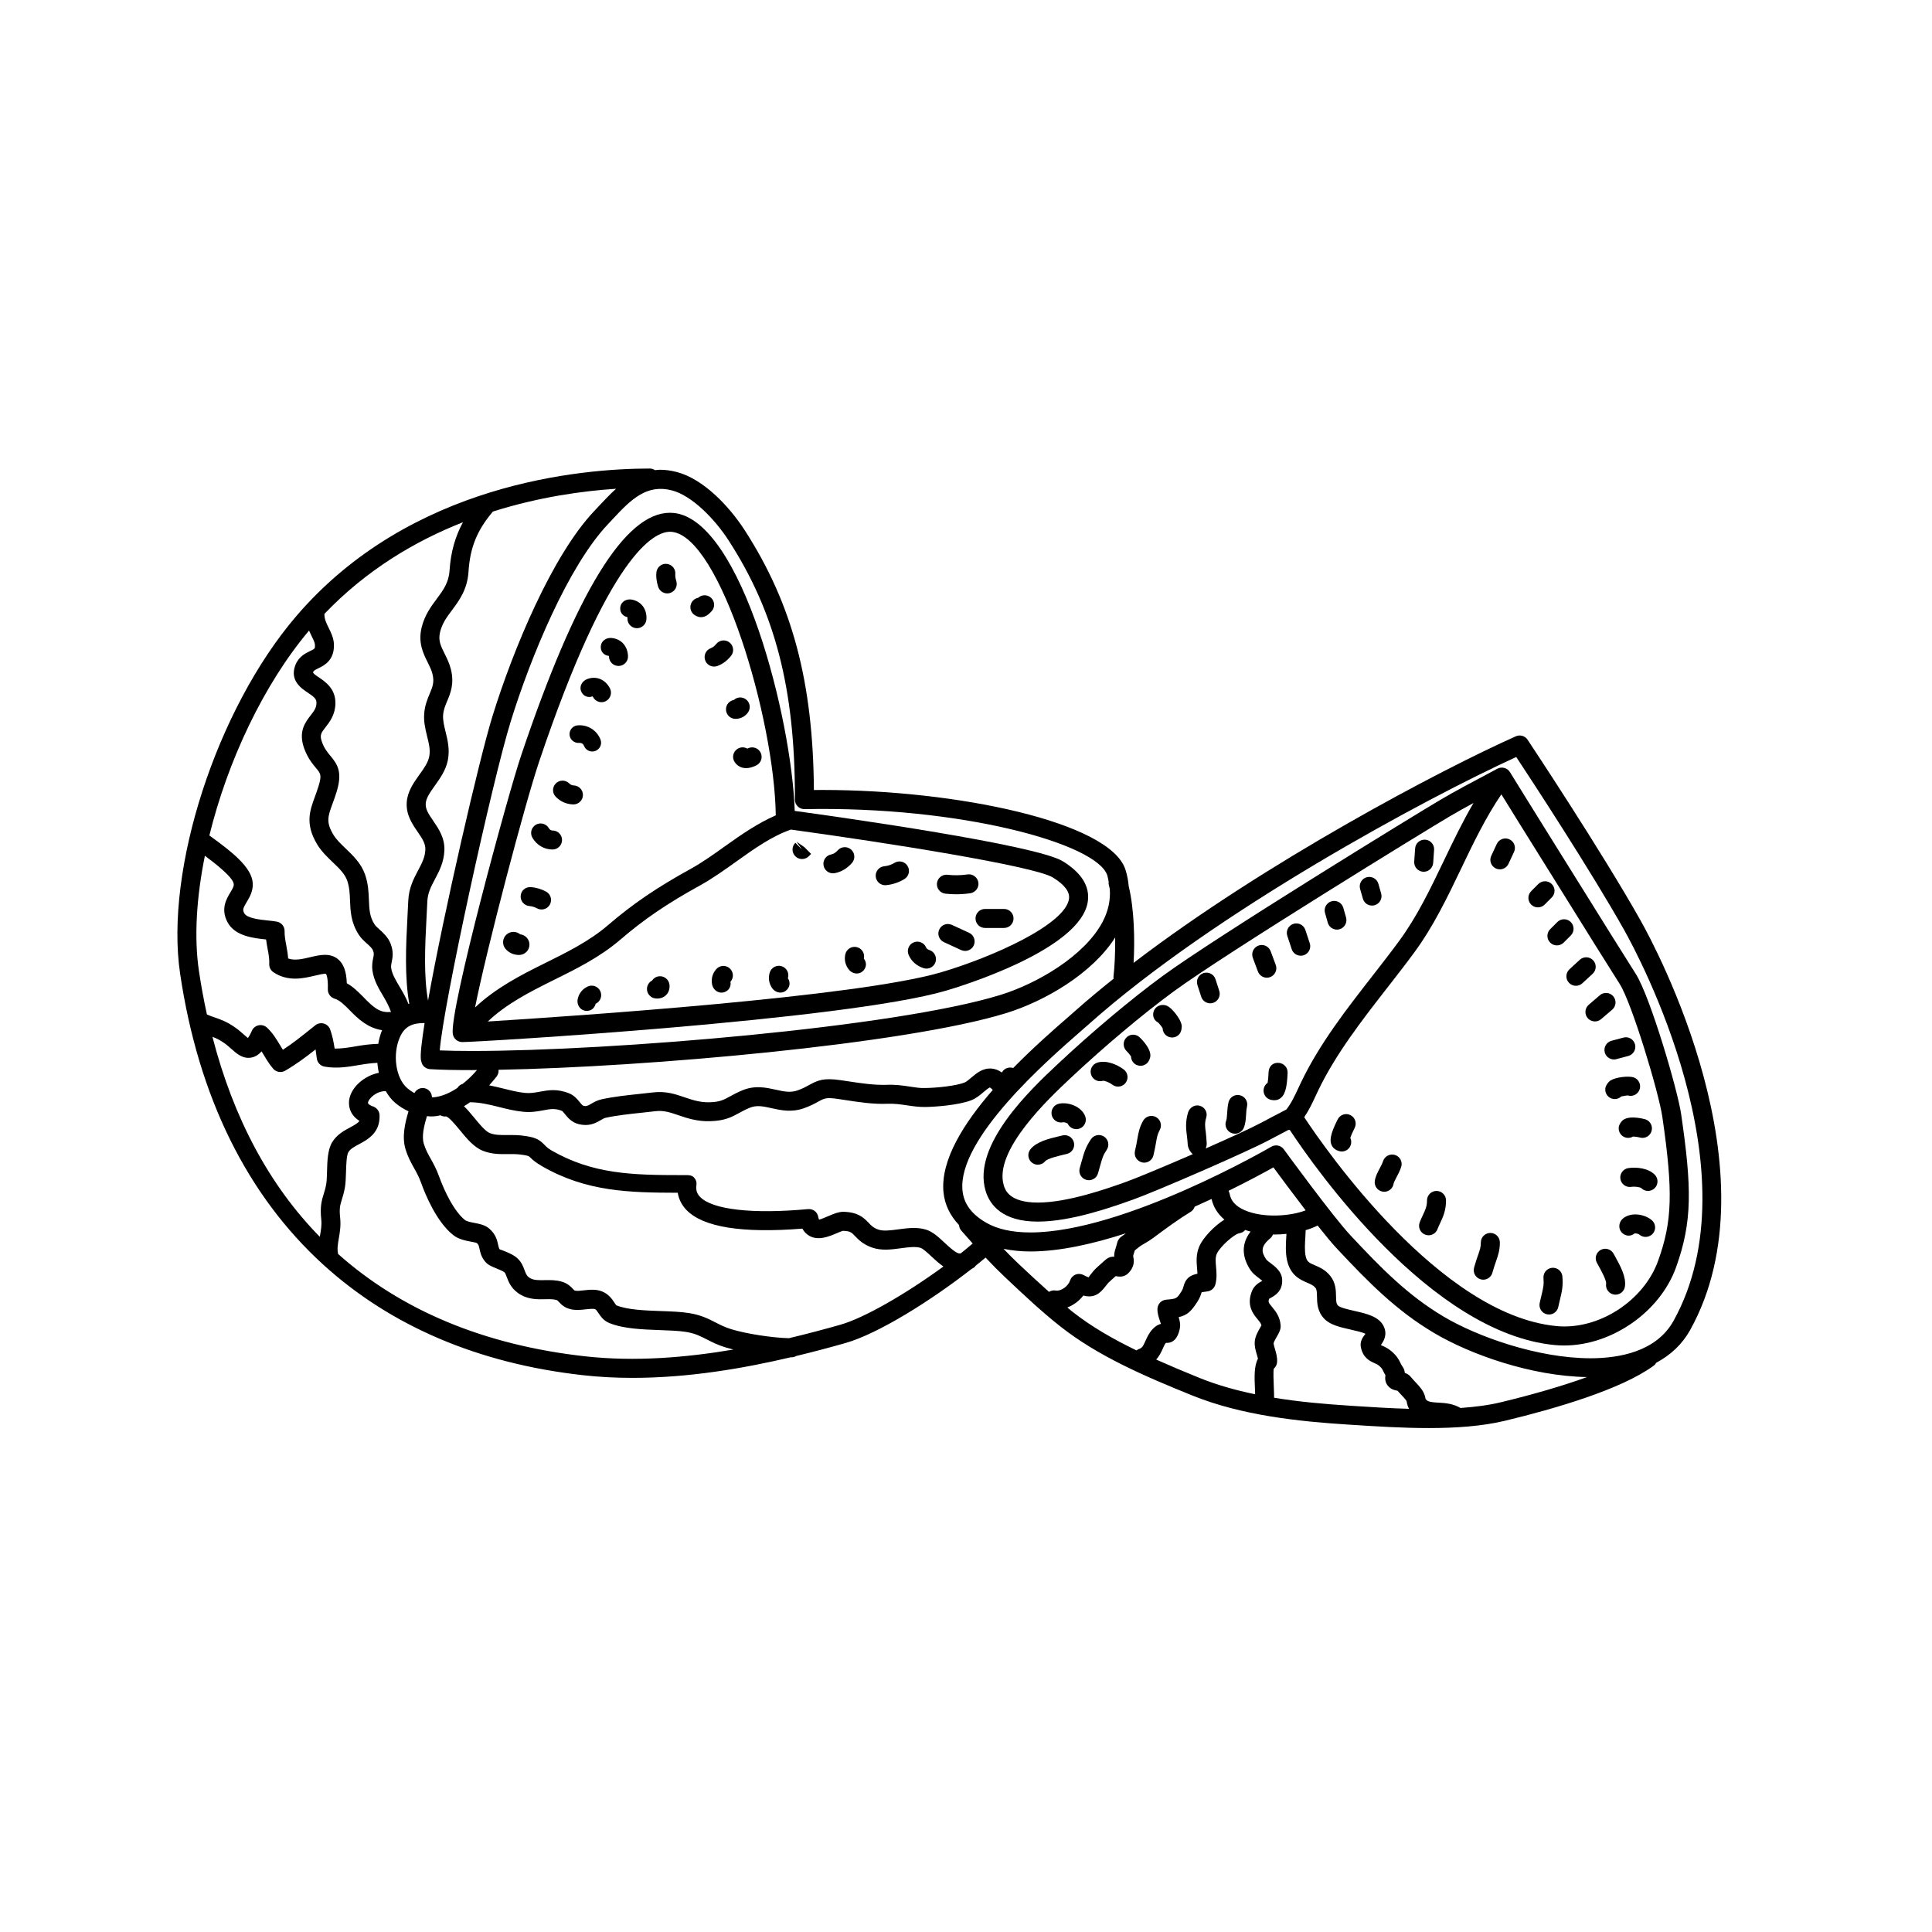
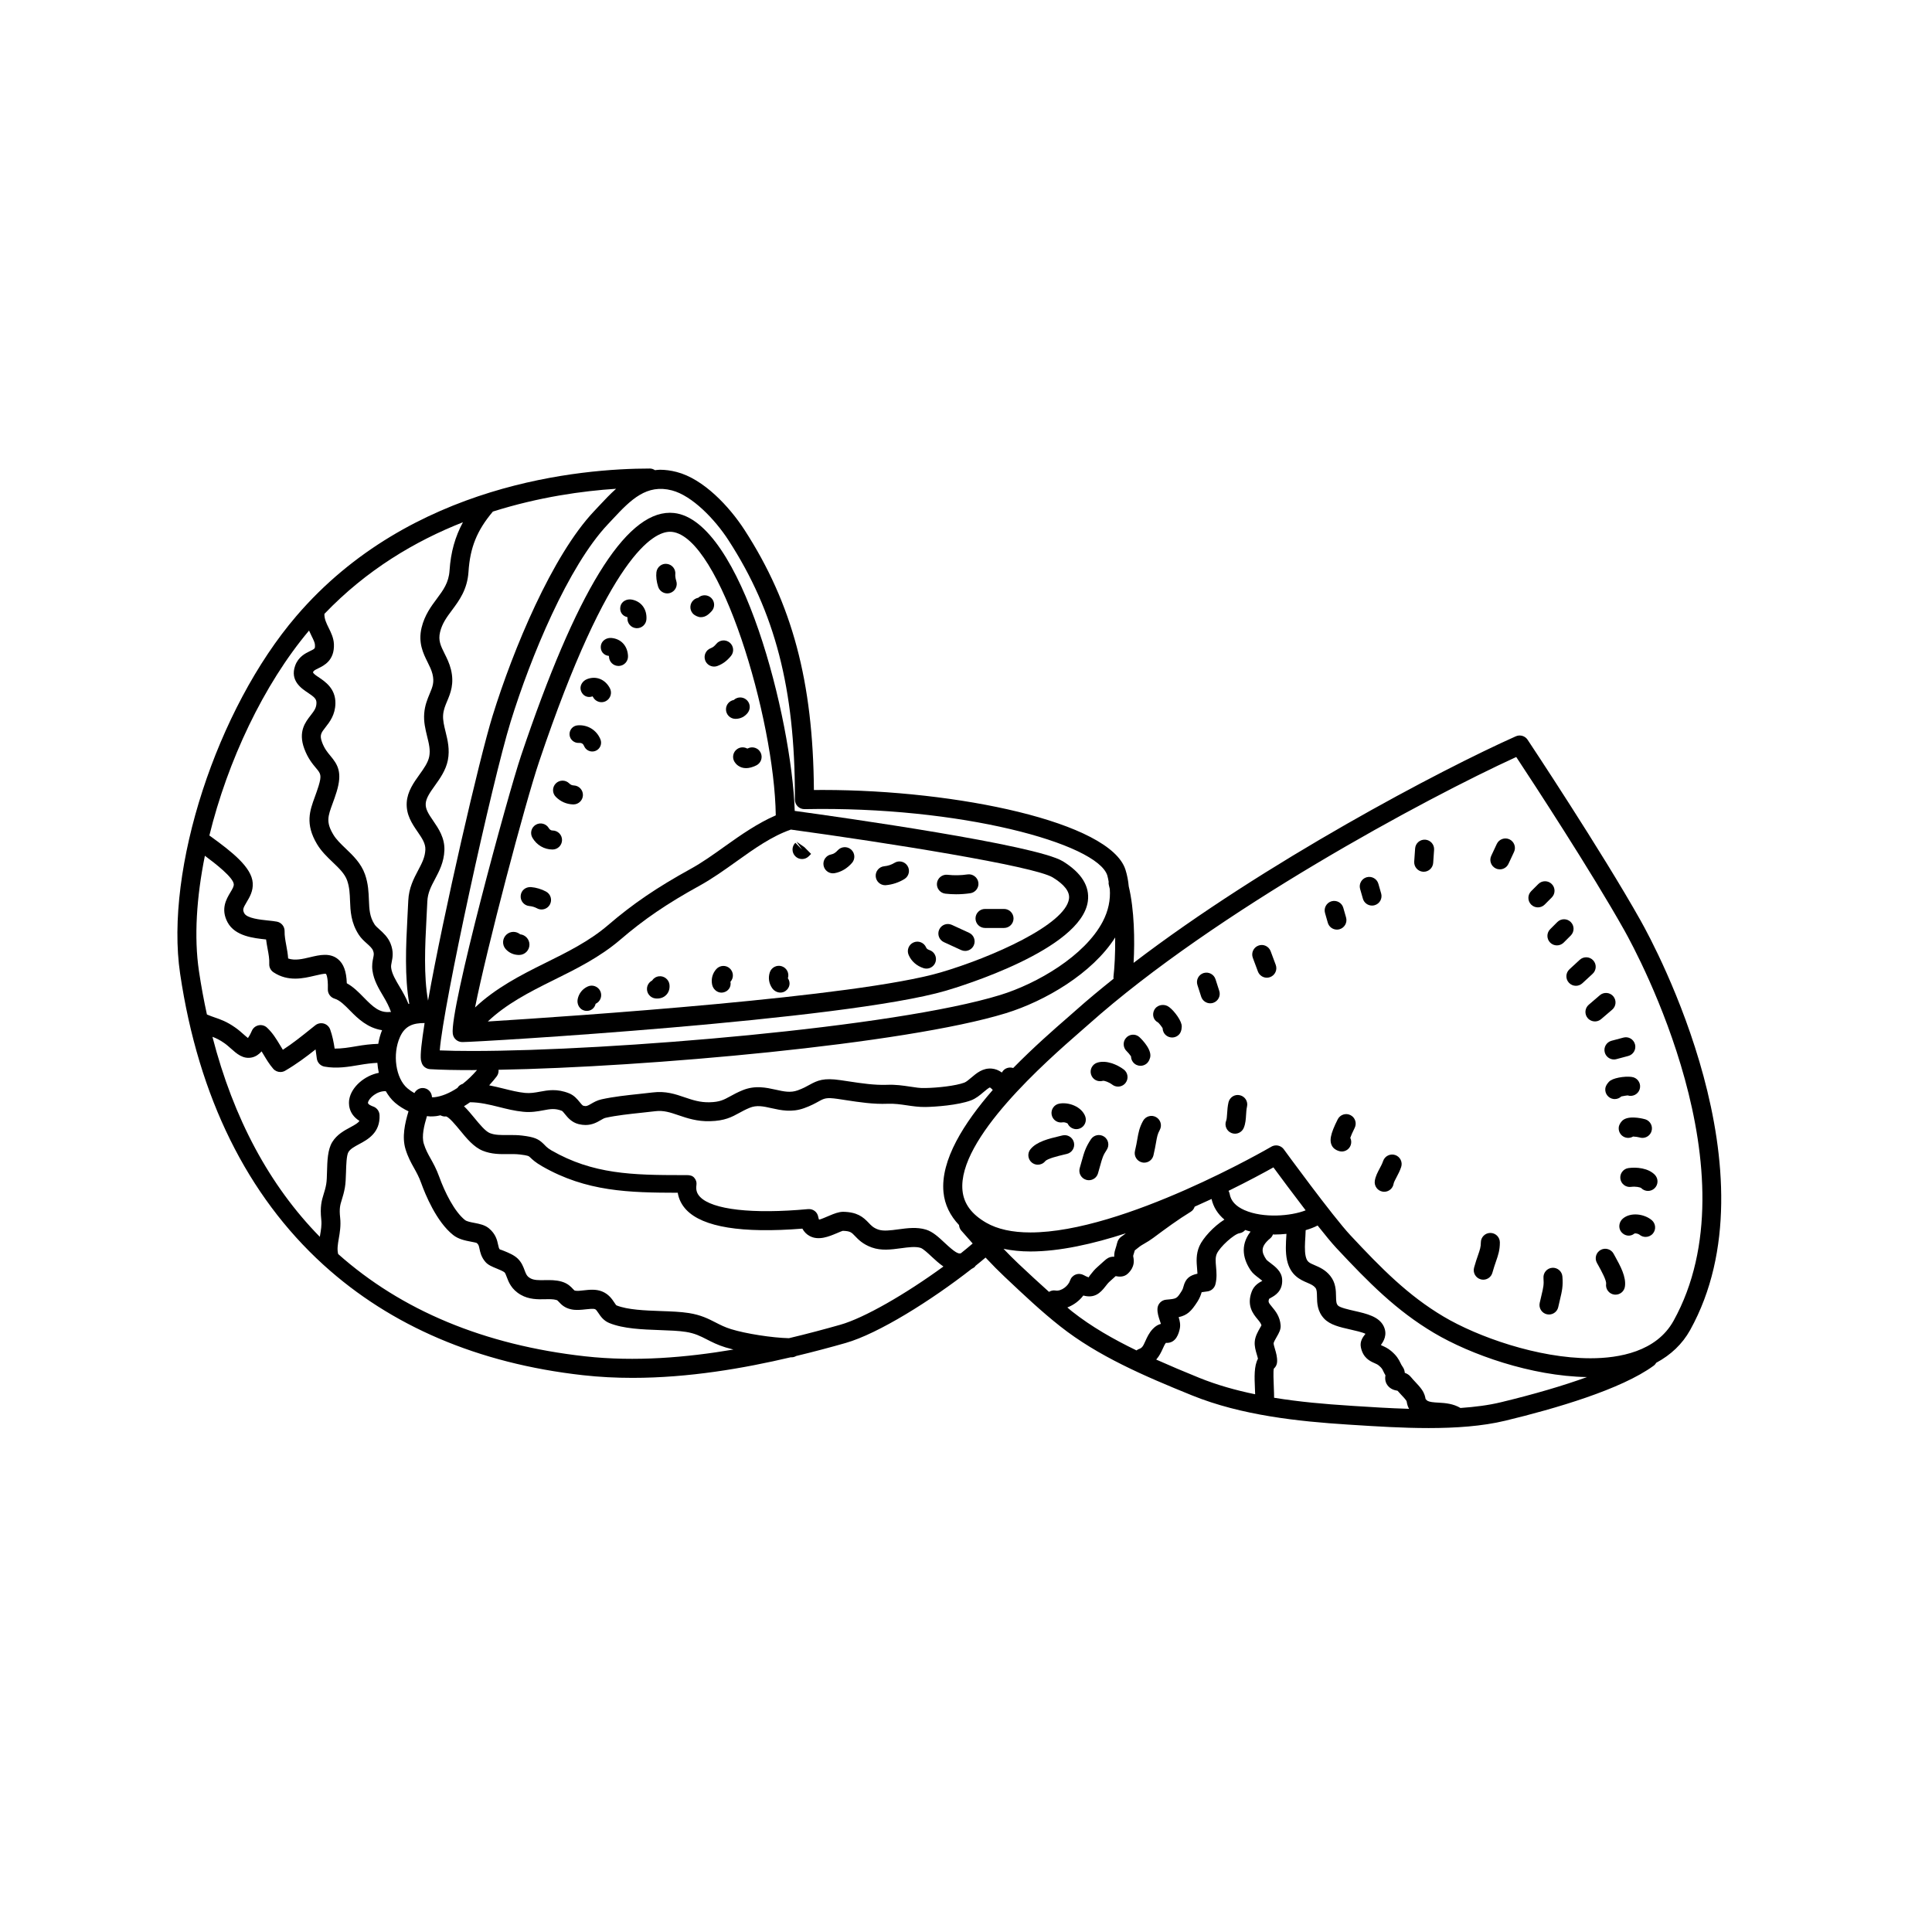
<svg xmlns="http://www.w3.org/2000/svg" fill="#000000" width="800px" height="800px" version="1.1" viewBox="144 144 512 512">
  <g>
    <path d="m578.84 388.06c-10.34-18.414-29.816-47.73-30.012-48.023-0.68-1.023-1.996-1.406-3.125-0.906-19.855 8.852-66.469 33.422-101.29 60.039 0.344-5.984 0.191-14.168-1.285-20.27-0.133-1.477-0.402-2.957-0.875-4.438-4.039-12.629-44.707-21.113-80.16-21.113-0.797 0-1.598 0.004-2.402 0.012-0.211-28.703-5.75-49.387-18.383-68.918-4.031-6.219-10.867-13.523-17.98-15.359-1.512-0.395-3.004-0.594-4.418-0.594-0.469 0-0.891 0.074-1.34 0.109-0.387-0.246-0.828-0.43-1.324-0.43-18.102 0-63.469 3.809-93.707 39.086-21.09 24.605-34.91 67.129-30.805 94.793 4.867 32.852 17.891 58.824 37.875 77.047 0.09 0.074 0.145 0.156 0.246 0.223 17.668 16.012 40.738 26.012 68.633 29.125 4.367 0.488 8.766 0.707 13.141 0.707 14.867 0 29.457-2.519 41.922-5.457 0.086 0 0.18 0.004 0.266 0.004 0.449 0 0.84-0.145 1.203-0.348 4.715-1.137 9.125-2.316 13.07-3.441 8.66-2.465 22.672-11.25 33.398-19.637 0.266-0.172 0.523-0.258 0.785-0.484 0.109-0.102 0.172-0.227 0.266-0.344 0.926-0.734 1.785-1.457 2.644-2.176 1.844 1.965 3.496 3.633 5.062 5.106l0.434 0.406c4.566 4.309 9.285 8.766 14.297 12.715 9.969 7.875 22.203 13.145 34.918 18.297 13.176 5.336 28.289 6.902 41.332 7.738l1.133 0.07c6.262 0.402 13.281 0.852 20.242 0.852 7.129 0 14.191-0.473 20.32-1.953 13.211-3.184 30.758-8.297 39.312-14.57 0.293-0.211 0.52-0.484 0.691-0.781 3.863-2.082 6.918-4.957 8.984-8.676 23.09-41.617-9.297-101.7-13.07-108.41zm-166.34 38.973c-1.074-0.336-2.277 0.031-2.887 1.027-0.039 0.059-0.074 0.117-0.109 0.172-0.84-0.613-1.727-0.957-2.664-1.043-2.414-0.207-4.07 1.238-5.457 2.41-0.656 0.555-1.328 1.125-1.828 1.309-2.301 0.852-7.031 1.375-10.324 1.43-1.367 0.07-2.715-0.176-4.133-0.383-1.754-0.258-3.75-0.57-6.066-0.465-3.269 0.117-6.777-0.402-10.152-0.918l-2.129-0.316c-4.5-0.66-6.082 0.051-8.273 1.258-0.75 0.418-1.656 0.922-3.074 1.438-1.93 0.707-3.734 0.293-5.828-0.172-2.562-0.562-5.473-1.215-8.816 0.156-1.328 0.543-2.336 1.094-3.254 1.598-1.723 0.945-2.766 1.516-5.477 1.578-2.508 0.066-4.516-0.605-6.586-1.309-2.473-0.848-5.019-1.719-8.473-1.293-1.09 0.133-2.258 0.258-3.477 0.387-3.254 0.344-6.938 0.734-10.086 1.438-1.176 0.262-2.051 0.777-2.754 1.184-0.984 0.574-1.281 0.719-2.07 0.516-0.223-0.055-0.629-0.555-0.957-0.957-0.656-0.805-1.473-1.805-2.828-2.344-3.18-1.273-5.598-0.82-7.734-0.422-1.289 0.238-2.516 0.457-3.93 0.324-1.859-0.188-3.723-0.656-5.703-1.148-1.238-0.312-2.504-0.609-3.797-0.863 0.828-0.906 1.516-1.742 1.996-2.371 0.398-0.52 0.539-1.145 0.488-1.75 39.016-0.691 107.68-6.766 134.43-14.988 10.41-3.199 22.969-10.57 28.984-20.082 0.051 4.258-0.188 8.176-0.457 10.43-0.02 0.172 0.023 0.332 0.039 0.504-3.449 2.762-6.812 5.531-9.926 8.309l-2.168 1.906c-3.676 3.191-9.109 7.949-14.516 13.453zm-155.87 5.383c-1.133-0.309-2.277 0.266-2.816 1.266-0.629-0.352-1.25-0.77-1.859-1.285-3.082-2.629-4.016-8.992-1.953-13.594 1.344-3.004 3.551-3.688 6.488-3.688h0.031c-0.785 5.039-1.176 8.359-0.973 9.805 0.016 0.098 0.137 0.5 0.16 0.594 0.277 1.055 1.195 1.762 2.289 1.828 2.969 0.18 6.715 0.246 11.141 0.246 0.402 0 0.871-0.023 1.285-0.023-1.215 1.41-2.484 2.637-3.797 3.668-0.605 0.18-1.094 0.559-1.406 1.082-2.07 1.371-4.168 2.254-6.133 2.465-0.207 0.023-0.406-0.004-0.609 0-0.043-1.09-0.738-2.078-1.848-2.363zm-18.227-11.148c-1.984 0.336-3.871 0.645-5.719 0.621-0.25-1.691-0.594-3.414-1.18-5.055-0.277-0.766-0.902-1.355-1.684-1.578-0.777-0.215-1.621-0.051-2.262 0.457l-0.984 0.785c-2.523 2.031-4.934 3.969-7.613 5.707-0.25-0.398-0.504-0.812-0.75-1.238-0.953-1.582-1.941-3.223-3.445-4.629-0.594-0.555-1.422-0.789-2.215-0.625-0.801 0.16-1.473 0.699-1.797 1.445-0.465 1.043-0.816 1.617-1.043 1.926-0.336-0.25-0.781-0.648-1.137-0.961-0.684-0.609-1.422-1.258-2.254-1.832-2.258-1.578-3.859-2.121-5.394-2.648-0.629-0.211-1.32-0.469-2.09-0.797-0.816-3.742-1.531-7.578-2.117-11.539-1.324-8.938-0.641-19.523 1.578-30.52 2.848 2.102 7.543 5.773 7.656 7.543 0.039 0.562-0.316 1.188-0.906 2.168-1.047 1.754-2.629 4.398-0.734 7.93 1.984 3.684 6.926 4.195 10.203 4.539 0.102 0.855 0.258 1.676 0.402 2.488 0.262 1.387 0.504 2.695 0.438 3.984-0.051 0.887 0.379 1.734 1.125 2.227 3.883 2.578 7.957 1.605 10.938 0.898 1.031-0.242 2.594-0.613 2.957-0.484 0.012 0.004 0.609 0.676 0.504 4.082-0.035 1.148 0.711 2.172 1.809 2.5 1.379 0.406 2.711 1.762 4.117 3.199 2.086 2.133 4.664 4.57 8.445 5.148-0.457 1.117-0.785 2.336-1.008 3.621-2.023 0.051-3.965 0.312-5.84 0.637zm83.656-147.31c5.356 1.387 11.395 7.644 15.008 13.227 12.328 19.031 17.59 39.34 17.59 67.891v0.84c0 0.676 0.273 1.324 0.754 1.797 0.488 0.473 1.09 0.715 1.812 0.719 41.145-0.84 77.512 9.082 80.223 17.562 0.176 0.555 0.246 1.113 0.359 1.668-0.047 0.336-0.02 0.684 0.086 1.031 0.086 0.277 0.137 0.605 0.215 0.898 0.215 2.891-0.379 5.785-1.867 8.637-4.75 9.094-17.422 16.465-27.18 19.461-28 8.605-103.02 14.832-139.93 14.832-3.258 0-6.141-0.051-8.586-0.152 0.867-11.777 13.855-71.172 18.785-87.117 5.32-17.195 15.262-41.211 25.77-52.316l1.34-1.43c4.769-5.125 8.941-9.281 15.621-7.547zm-19.305 4.113-1.309 1.395c-11.105 11.738-21.441 36.582-26.922 54.285-3.473 11.227-12.965 52.25-17.086 75.422-1.176-6.519-0.801-14.566-0.418-21.754l0.227-4.516c0.098-2.281 0.992-3.977 2.031-5.93 1.109-2.098 2.367-4.465 2.492-7.629 0.125-3.309-1.578-5.801-2.949-7.801-1.305-1.898-2.102-3.141-2-4.621 0.098-1.465 1.223-3.043 2.418-4.715 1.367-1.91 2.91-4.07 3.445-6.746 0.559-2.832-0.059-5.34-0.605-7.551-0.387-1.578-0.754-3.066-0.645-4.469 0.109-1.359 0.555-2.422 1.074-3.656 0.863-2.051 1.93-4.609 0.988-8.402-0.398-1.617-1.082-2.984-1.684-4.188-1.004-2.016-1.734-3.473-1.184-5.703 0.555-2.309 1.773-3.941 3.18-5.828 1.895-2.543 4.039-5.438 4.348-10.125 0.418-6.465 2.242-10.957 6.465-15.973 12.289-3.883 23.824-5.465 32.648-6.039-1.578 1.41-3.059 2.981-4.516 4.543zm-36.074 4.336c-2.062 3.844-3.223 7.875-3.547 12.809-0.211 3.203-1.672 5.176-3.367 7.453-1.516 2.035-3.234 4.344-4.035 7.648-0.973 4.019 0.441 6.863 1.578 9.145 0.527 1.062 1.031 2.07 1.301 3.148 0.539 2.18 0.031 3.402-0.742 5.25-0.594 1.422-1.27 3.039-1.445 5.195-0.18 2.215 0.309 4.188 0.77 6.086 0.484 1.949 0.902 3.633 0.555 5.367-0.316 1.605-1.426 3.152-2.602 4.797-1.484 2.07-3.164 4.418-3.356 7.32-0.211 3.293 1.426 5.684 2.871 7.793 1.148 1.668 2.137 3.109 2.066 4.75-0.082 2.012-0.926 3.613-1.91 5.465-1.152 2.18-2.469 4.656-2.621 8.074l-0.223 4.465c-0.398 7.441-0.77 15.758 0.492 22.844-0.07 0.02-0.141 0.035-0.207 0.055-0.645-1.668-1.523-3.18-2.344-4.555-1.043-1.75-2.023-3.402-2.242-4.961-0.082-0.574 0.012-0.996 0.141-1.641 0.23-1.137 0.551-2.699-0.316-4.875-0.68-1.688-1.93-2.82-2.934-3.723-0.527-0.473-1.027-0.926-1.281-1.309-1.344-2.07-1.414-4.019-1.516-6.488-0.082-2.023-0.16-4.324-1.047-6.836-1.027-2.906-3.18-4.969-5.082-6.785-1.305-1.25-2.535-2.422-3.32-3.75-1.977-3.301-1.406-4.852-0.156-8.254 0.336-0.926 0.707-1.93 1.043-3.043 1.586-5.152 0.316-7.211-1.641-9.547-0.777-0.934-1.586-1.895-2.215-3.602-0.699-1.898-0.258-2.473 0.941-4 1.078-1.379 2.555-3.269 2.602-6.301 0.055-3.93-2.715-5.773-4.543-6.992-0.527-0.352-1.34-0.891-1.395-1.254 0.137-0.383 0.406-0.559 1.41-1.047 1.508-0.73 4.309-2.09 4.133-6.41-0.074-1.637-0.77-3.055-1.391-4.309-0.645-1.289-1.168-2.418-1.133-3.699 11.148-11.656 24.051-19.305 36.707-24.285zm-40.781 28.699c0.227 0.523 0.469 1.027 0.695 1.484 0.438 0.883 0.852 1.715 0.871 2.281 0.047 1.02 0.02 1.031-1.301 1.668-1.234 0.598-3.098 1.508-3.949 3.879-1.422 3.977 1.684 6.039 3.352 7.144 1.789 1.195 2.312 1.691 2.297 2.727-0.02 1.281-0.562 2.039-1.531 3.281-1.422 1.824-3.371 4.316-1.691 8.848 0.934 2.527 2.176 4.016 3.082 5.098 1.254 1.492 1.586 1.895 0.691 4.828-0.316 1.023-0.656 1.941-0.961 2.793-1.359 3.703-2.637 7.203 0.559 12.566 1.145 1.91 2.68 3.379 4.172 4.805 1.637 1.566 3.184 3.043 3.809 4.82 0.629 1.793 0.699 3.523 0.766 5.356 0.105 2.727 0.223 5.809 2.328 9.039 0.605 0.941 1.414 1.668 2.133 2.309 0.715 0.641 1.379 1.25 1.621 1.848 0.312 0.77 0.238 1.129 0.059 1.996-0.168 0.812-0.395 1.918-0.195 3.344 0.348 2.574 1.652 4.75 2.906 6.856 0.84 1.406 1.543 2.762 2.012 4.133-0.086 0-0.168-0.035-0.25-0.031-2.777 0.289-4.481-1.289-6.977-3.844-1.359-1.387-2.75-2.812-4.492-3.758-0.105-3.168-0.852-5.176-2.348-6.398-2.144-1.75-4.902-1.094-7.32-0.52-2.09 0.5-4.082 0.973-5.875 0.352-0.082-1.223-0.293-2.367-0.5-3.488-0.242-1.305-0.473-2.535-0.441-3.742 0.031-1.234-0.84-2.309-2.055-2.535-0.641-0.121-1.445-0.211-2.336-0.301-2.082-0.215-5.566-0.574-6.289-1.91-0.5-0.934-0.348-1.328 0.621-2.957 0.781-1.305 1.758-2.926 1.613-5.082-0.273-4.137-5.438-8.203-11.168-12.352l-0.324-0.219c4.816-19.66 14.344-39.992 26.418-54.316zm-25.602 107.66c0.973 0.363 1.875 0.781 3.141 1.664 0.656 0.457 1.238 0.984 1.785 1.465 1.5 1.336 3.168 2.84 5.508 2.348 1.047-0.227 1.895-0.828 2.594-1.617 0.191 0.309 0.379 0.621 0.57 0.938 0.73 1.219 1.484 2.481 2.5 3.656 0.492 0.574 1.195 0.875 1.91 0.875 0.434 0 0.871-0.109 1.27-0.344 2.977-1.738 5.523-3.637 8.055-5.644 0.121 0.781 0.227 1.578 0.324 2.383 0.133 1.098 0.969 1.984 2.055 2.176 3.254 0.586 6.301 0.059 9.246-0.441 1.641-0.281 3.211-0.492 4.75-0.559 0.07 0.898 0.195 1.773 0.379 2.644-3.75 0.727-7.215 3.688-7.82 6.977-0.172 0.945-0.395 3.828 2.699 5.769-0.363 0.527-1.098 0.977-2.449 1.703-1.57 0.84-3.516 1.883-4.758 3.894-1.23 1.996-1.316 4.969-1.395 7.84-0.035 1.254-0.059 2.445-0.215 3.332-0.195 1.094-0.441 1.875-0.66 2.578-0.523 1.703-1.023 3.316-0.645 6.836 0.152 1.422-0.086 2.75-0.328 4.168-0.02 0.117-0.039 0.242-0.059 0.363-13.348-13.605-22.879-31.375-28.457-53.004zm98.75 84.672c-26.777-2.988-48.668-12.195-65.43-27.105-0.309-1.219-0.117-2.473 0.156-4.051 0.281-1.613 0.598-3.445 0.371-5.57-0.273-2.488 0-3.359 0.449-4.812 0.273-0.871 0.562-1.832 0.805-3.18 0.195-1.09 0.25-2.543 0.297-4.074 0.051-1.789 0.125-4.5 0.648-5.344 0.523-0.852 1.598-1.43 2.848-2.102 2.231-1.195 5.606-3.008 5.391-7.703-0.047-1.027-0.715-1.926-1.688-2.262-0.344-0.121-1.465-0.551-1.375-1.031 0.211-1.184 2.398-3.144 4.719-3.027 0.676 1.145 1.457 2.207 2.449 3.055 1.137 0.973 2.336 1.691 3.57 2.277-0.953 3.184-1.785 6.797-0.777 10.078 0.641 2.074 1.449 3.535 2.242 4.949 0.68 1.219 1.32 2.367 1.898 3.984 1.062 2.961 4.016 10.23 8.465 13.766 1.441 1.145 3.246 1.484 4.691 1.762 0.551 0.105 1.379 0.266 1.562 0.359 0.48 0.398 0.543 0.645 0.734 1.531 0.195 0.938 0.473 2.223 1.57 3.488 0.695 0.812 1.762 1.25 2.996 1.754 0.613 0.25 1.762 0.727 2.055 1.004 0.211 0.207 0.367 0.598 0.598 1.23 0.488 1.309 1.219 3.285 3.715 4.719 2.195 1.266 4.57 1.219 6.434 1.176 1.117-0.023 2.176-0.047 2.977 0.191 0.293 0.086 0.359 0.152 0.715 0.539 0.574 0.621 1.441 1.559 3.215 1.945 1.328 0.293 2.691 0.133 3.906 0 0.875-0.102 1.965-0.215 2.414-0.047 0.289 0.109 0.48 0.371 0.918 1.027 0.574 0.863 1.359 2.039 2.91 2.664 3.758 1.516 8.672 1.691 13.418 1.863 2.543 0.09 4.949 0.176 6.84 0.473 2.41 0.379 3.871 1.129 5.562 1.996 1.352 0.691 2.867 1.473 4.941 2.109 0.641 0.195 1.359 0.387 2.109 0.574-12.449 2.113-26.035 3.277-39.32 1.793zm67.664-8.371c-4.098 1.164-8.711 2.402-13.637 3.57-4.438-0.105-11.367-1.176-15.332-2.398-1.648-0.508-2.848-1.125-4.121-1.777-1.906-0.977-3.875-1.988-7.082-2.492-2.195-0.344-4.742-0.434-7.445-0.527-4.106-0.145-8.766-0.316-11.715-1.5-0.105-0.039-0.438-0.539-0.594-0.781-0.59-0.887-1.484-2.227-3.281-2.934-1.605-0.629-3.305-0.438-4.801-0.273-0.863 0.102-1.754 0.203-2.273 0.082-0.215-0.047-0.223-0.047-0.586-0.438-0.539-0.586-1.359-1.473-2.988-1.949-1.547-0.453-3.102-0.422-4.508-0.398-1.516 0.023-2.84 0.055-3.82-0.504-0.922-0.527-1.129-1.094-1.508-2.109-0.348-0.934-0.777-2.098-1.832-3.109-0.973-0.934-2.387-1.512-3.633-2.023-0.52-0.211-1.012-0.387-1.102-0.387-0.23-0.266-0.301-0.523-0.453-1.246-0.238-1.125-0.598-2.828-2.434-4.352-1.094-0.906-2.492-1.176-3.848-1.438-0.945-0.18-2.019-0.383-2.488-0.754-2.812-2.227-5.379-7.418-6.856-11.523-0.719-2.004-1.531-3.461-2.242-4.734-0.727-1.289-1.344-2.41-1.824-3.969-0.609-1.996 0.066-4.777 0.832-7.32 0.312 0.02 0.609 0.086 0.926 0.086 0.52 0 1.039-0.023 1.562-0.086 0.371-0.039 0.719-0.152 1.09-0.215 0.441 0.23 0.938 0.371 1.465 0.301 0.77 0.098 2.648 2.387 3.668 3.617 1.82 2.223 3.703 4.519 6.086 5.477 2.316 0.934 4.629 0.918 6.691 0.887 1.02-0.012 2.086-0.023 3.148 0.102 2.207 0.273 2.332 0.395 2.754 0.805 0.535 0.516 1.344 1.289 3.102 2.301 11.773 6.769 23.043 7.008 35.973 7.039 0.273 1.691 1.039 3.223 2.266 4.519 4.383 4.602 14.727 6.262 30.762 4.988 0.465 0.855 1.102 1.508 1.918 1.949 2.394 1.309 5.195 0.109 7.238-0.75 0.539-0.23 1.355-0.578 1.527-0.613 1.984 0.031 2.363 0.422 3.266 1.379 0.871 0.91 2.062 2.168 4.445 3.023 2.519 0.906 5.16 0.559 7.723 0.211 1.969-0.266 3.82-0.516 5.195-0.105 0.68 0.207 1.965 1.406 2.992 2.371 0.852 0.801 1.91 1.758 3.074 2.574-10.078 7.352-21.012 13.637-27.301 15.426zm31.934-18.941c-0.656 0.25-1.602-0.242-4.273-2.742-1.633-1.531-3.176-2.973-4.984-3.523-2.41-0.73-4.914-0.395-7.324-0.07-2.039 0.277-3.969 0.535-5.344 0.047-1.258-0.453-1.785-0.996-2.5-1.758-1.5-1.578-3.047-2.883-6.836-2.941-1.16 0.035-2.277 0.465-3.582 1.02-0.781 0.332-2.414 1.039-2.734 1.055 0 0-0.125-0.168-0.223-0.715-0.223-1.289-1.344-2.191-2.715-2.07-14.691 1.359-25.383 0.152-28.621-3.254-0.84-0.883-1.133-1.824-0.945-3.152 0.105-0.719-0.109-1.359-0.59-1.91-0.48-0.555-1.168-0.691-1.898-0.691h-1.203c-13.266 0-23.746-0.227-34.742-6.555-1.223-0.707-1.699-1.344-2.121-1.754-1.324-1.273-2.328-1.77-5.637-2.172-1.285-0.16-2.555-0.152-3.82-0.137-1.805 0-3.359 0.035-4.75-0.523-1.18-0.48-2.715-2.348-4.074-4-0.898-1.09-1.805-2.191-2.769-3.117 0.559-0.332 1.09-0.684 1.605-1.055 2.586 0.02 5.047 0.598 7.637 1.25 2.062 0.52 4.195 1.055 6.434 1.273 2.125 0.215 3.84-0.105 5.344-0.383 1.805-0.344 3.117-0.586 4.941 0.145 0.16 0.082 0.539 0.543 0.785 0.852 0.762 0.934 1.797 2.207 3.648 2.664 0.656 0.16 1.254 0.23 1.805 0.23 1.824 0 3.102-0.746 4.027-1.285 0.504-0.297 0.906-0.527 1.309-0.621 2.867-0.641 6.402-1.012 9.527-1.344 1.25-0.133 2.449-0.262 3.566-0.398 2.266-0.293 4.019 0.316 6.227 1.062 2.277 0.781 4.957 1.672 8.312 1.578 3.941-0.086 5.809-1.109 7.789-2.195 0.777-0.422 1.621-0.891 2.746-1.352 1.875-0.777 3.613-0.395 5.82 0.102 2.492 0.551 5.32 1.18 8.629-0.012 1.754-0.629 2.867-1.25 3.805-1.762 1.535-0.848 2.055-1.125 5.113-0.684l2.086 0.316c3.606 0.551 7.344 1.125 11.105 0.969 1.883-0.074 3.449 0.168 5.133 0.414 1.562 0.23 3.188 0.469 4.957 0.438 2.641-0.047 8.543-0.469 11.984-1.742 1.324-0.488 2.394-1.387 3.324-2.18 0.535-0.449 1.426-1.203 1.723-1.25 0.004 0 0.293 0.145 0.75 0.664-7.621 8.75-13.887 18.59-13.055 27.102 0.324 3.336 1.777 6.211 4.117 8.691 0.051 0.508 0.203 1.012 0.562 1.426 1.082 1.25 2.086 2.383 3.055 3.465-1.02 0.871-2.043 1.734-3.125 2.586zm15.059 2.59c-1.168-1.102-2.43-2.371-3.758-3.762 2.191 0.441 4.543 0.699 7.117 0.699 7.754 0 16.621-2.004 25.297-4.82-0.457 0.379-0.742 0.574-0.906 0.68-0.957 0.629-1.258 1.246-1.48 2.152-0.059 0.25-0.16 0.676-0.414 1.441-0.246 0.742-0.301 1.379-0.281 1.941-0.699-0.055-1.414 0.102-2.106 0.645-0.406 0.328-0.891 0.766-1.367 1.199l-0.84 0.754c-0.883 0.754-1.5 1.543-2.031 2.227-0.203 0.258-0.465 0.598-0.348 0.645-0.125-0.02-0.535-0.125-1.391-0.598-0.664-0.363-1.445-0.418-2.152-0.137s-1.238 0.855-1.473 1.578c-0.449 1.41-2.312 2.902-3.84 2.641-0.625-0.109-1.223 0.047-1.734 0.359-2.664-2.383-5.301-4.816-7.859-7.234zm13.152 11.773c1.688-0.641 3.188-1.77 4.231-3.164 2.957 0.82 4.516-0.68 5.82-2.367 0.352-0.457 0.75-0.992 1.336-1.492l0.961-0.867c0.152-0.137 0.309-0.277 0.453-0.414 0.832 0.172 2.191 0.348 3.266-0.691 1.879-1.809 1.578-3.5 1.43-4.312-0.066-0.363-0.066-0.371-0.02-0.504 0.188-0.555 0.309-0.973 0.398-1.309 0.246-0.18 0.559-0.422 0.973-0.77 0.523-0.441 1.133-0.781 1.727-1.129 0.656-0.383 1.309-0.762 2.172-1.402 3.344-2.484 6.508-4.828 9.961-6.941 0.523-0.316 0.855-0.812 1.039-1.352 1.543-0.68 3.027-1.359 4.469-2.031 0.488 2.152 1.648 3.984 3.406 5.461-2.863 1.793-5.688 4.906-6.621 7.012-0.953 2.156-0.766 4.258-0.621 5.945 0.047 0.488 0.086 0.945 0.102 1.379-2.047 0.438-3.148 1.281-3.691 3.359-0.109 0.422-0.207 0.785-0.559 1.336-1.25 1.945-1.25 1.945-4.055 2.195-1.266 0.109-2.246 1.148-2.297 2.418-0.039 1.145 0.316 2.203 0.629 3.133 0.09 0.266 0.207 0.629 0.289 0.863-0.656 0.16-1.406 0.539-2.16 1.34-0.984 1.043-1.516 2.227-1.945 3.184-0.613 1.371-0.871 1.859-1.734 2.144-0.242 0.082-0.434 0.223-0.629 0.363-6.191-3.004-11.941-6.281-17.078-10.332-0.434-0.328-0.832-0.711-1.25-1.055zm46.949-25.789c-2.336-1.031-3.629-2.453-3.941-4.344-0.051-0.281-0.16-0.527-0.293-0.77 5.336-2.621 9.574-4.918 11.898-6.219 1.805 2.449 5.164 6.988 8.539 11.383-3.883 1.535-11.215 2.144-16.203-0.051zm-23.398 39.602c0.828-0.941 1.336-1.988 1.727-2.867 0.266-0.594 0.504-1.125 0.832-1.559 2.762 0.191 3.441-2.664 3.668-3.656 0.262-1.125 0.023-2.191-0.281-3.16 2.281-0.516 3.316-1.523 4.969-4.09 0.625-0.973 0.918-1.793 1.125-2.519 0.289-0.055 0.742-0.125 1.473-0.207 1.047-0.109 1.914-0.863 2.176-1.883 0.43-1.684 0.293-3.258 0.168-4.648-0.121-1.391-0.223-2.492 0.207-3.457 0.812-1.824 4.574-5.231 6.012-5.441 0.621-0.09 1.133-0.418 1.516-0.855 0.473 0.145 0.926 0.312 1.414 0.422-2.988 3.863-1.762 7.644 0.047 10.305 0.539 0.801 1.355 1.41 2.137 2.004 0.266 0.203 0.648 0.492 0.938 0.742-0.031 0.016-0.066 0.031-0.098 0.051-0.77 0.418-2.066 1.129-2.691 2.734-1.465 3.773 0.387 6.016 1.496 7.359 0.57 0.684 0.918 1.129 1.059 1.652-0.098 0.18-0.215 0.379-0.336 0.594-0.594 1.043-1.34 2.332-1.445 3.715-0.102 1.238 0.242 2.383 0.539 3.387 0.117 0.395 0.238 0.797 0.312 1.148-1.055 1.941-0.934 4.875-0.801 7.949 0.023 0.488 0.039 0.988 0.055 1.473-5.094-1.047-10.105-2.453-14.816-4.359-3.973-1.602-7.738-3.203-11.398-4.832zm51.145 12.207c-6.312-0.402-13.121-0.984-19.902-2.09 0-0.789-0.031-1.664-0.07-2.613-0.066-1.598-0.191-4.57 0-5.106 0.523-0.449 0.832-1.094 0.867-1.785 0.066-1.285-0.277-2.43-0.578-3.441-0.168-0.555-0.367-1.246-0.348-1.527 0.055-0.324 0.535-1.168 0.797-1.621 0.621-1.078 1.152-2.004 1.059-3.129-0.18-2.316-1.379-3.773-2.258-4.832-0.957-1.16-1.082-1.309-0.797-2.16 0.074-0.066 0.336-0.211 0.52-0.309 0.945-0.516 3.16-1.719 2.938-4.891-0.137-2.055-1.805-3.32-3.148-4.336-0.352-0.266-0.891-0.672-1.008-0.82-1.395-2.055-1.621-3.5 1.027-5.703 0.336-0.281 0.551-0.641 0.699-1.02 0.137 0 0.273 0.035 0.406 0.035 1.066 0 2.125-0.074 3.164-0.176-0.012 0.105-0.012 0.207-0.016 0.316-0.137 2.137-0.297 4.559 0.176 6.691 0.891 4.027 3.566 5.176 5.34 5.934 1.031 0.441 1.691 0.746 2.176 1.352 0.367 0.465 0.398 1.152 0.418 2.328 0.023 1.648 0.066 3.898 1.898 5.844 1.57 1.664 4.168 2.254 6.918 2.875 1.254 0.281 3.238 0.734 4.031 1.145-0.035 0.047-0.07 0.09-0.102 0.133-0.539 0.691-1.441 1.844-1.117 3.438 0.586 2.867 2.469 3.691 3.598 4.191 0.473 0.207 0.84 0.371 1.18 0.66 0.762 0.645 0.887 0.906 1.16 1.48 0.16 0.336 0.332 0.691 0.574 1.09-0.105 0.656-0.168 1.676 0.523 2.621 0.777 1.059 1.859 1.344 2.684 1.477 0.324 0.371 0.664 0.734 0.996 1.094 0.465 0.488 0.922 0.961 1.289 1.48 0.117 0.168 0.117 0.18 0.172 0.48 0.098 0.551 0.246 1.129 0.598 1.738-5.094-0.145-10.133-0.469-14.746-0.766zm40.191-0.895c-3.281 0.797-6.922 1.25-10.699 1.516-1.895-1.133-3.996-1.316-5.742-1.41-1.316-0.07-2.559-0.141-3.176-0.609l-0.336-0.371c-0.098-0.527-0.246-1.426-1.02-2.516-0.5-0.707-1.109-1.367-1.738-2.031-0.379-0.406-0.766-0.816-1.113-1.25-0.484-0.609-1.074-0.934-1.641-1.125-0.031-0.504-0.172-1.066-0.562-1.605-0.301-0.406-0.441-0.73-0.586-1.027-0.48-0.984-0.984-1.898-2.438-3.141-0.902-0.766-1.777-1.152-2.414-1.43-0.105-0.047-0.227-0.102-0.336-0.176 0.695-0.926 1.82-2.707 0.766-4.934-1.238-2.613-4.551-3.367-7.758-4.098-1.441-0.328-3.856-0.871-4.367-1.422-0.449-0.473-0.504-1.09-0.523-2.473-0.023-1.496-0.059-3.551-1.516-5.379-1.293-1.621-2.863-2.297-4.121-2.836-1.512-0.645-2.074-0.891-2.41-2.394-0.316-1.438-0.191-3.391-0.07-5.281 0.035-0.562 0.047-1.078 0.07-1.617 1.184-0.344 2.238-0.754 3.168-1.23 1.961 2.473 3.762 4.672 5.023 6.019 8.488 9.07 15.773 16.48 25.816 22.445 9.633 5.719 25.785 11.453 40.551 11.699-6.305 2.285-13.988 4.543-22.828 6.676zm45.754-21.57c-4.539 8.188-14.461 9.91-21.977 9.91-13.98 0-29.992-5.723-38.945-11.039-9.465-5.617-16.496-12.777-24.703-21.555-4.664-4.977-17.523-22.602-17.648-22.777-0.492-0.672-1.258-1.039-2.035-1.039-0.434 0-0.875 0.109-1.273 0.344-0.383 0.227-39.117 22.723-63.848 22.723-4.805 0-8.746-0.867-11.707-2.574-3.891-2.246-5.953-5.043-6.293-8.555-1.336-13.672 22.355-34.344 31.266-42.125l2.207-1.934c33.527-29.875 89.352-59.871 113.28-70.809 4.379 6.629 19.855 30.277 28.641 45.918 3.621 6.453 34.809 64.266 13.039 103.51z" />
-     <path d="m589.53 439.31c-0.945-6.508-8.207-31.188-12.02-37.195-4.398-6.941-8.711-13.879-13.02-20.801-3.004-4.828-5.996-9.648-9.012-14.453-3.738-5.949-11.324-18.246-11.324-18.246-0.707-1.133-2.152-1.512-3.332-0.902l-2.699 1.438c-4.051 2.152-8.43 4.469-12.531 6.883-6.488 3.82-59.367 36.266-73.555 46.664-8.379 6.144-18.824 14.93-27.945 23.496-6.75 6.344-22.566 21.199-18.898 33.391 1.113 3.719 4.418 8.152 13.828 8.152 8.887 0 19.633-3.836 25.277-5.844 6.012-2.141 30.496-12.766 36.18-15.84 1.176-0.637 3.332-1.762 4.992-2.629 0.059 0.004 0.117 0.035 0.176 0.035 0.055 0 0.105-0.023 0.152-0.023 6.766 10.254 37.336 53.816 70.137 57.008 0.855 0.086 1.719 0.125 2.578 0.125 12.641 0 25.383-8.887 29.641-20.672 4.398-12.203 4.18-21.242 1.375-40.586zm-111.45 2.301c-2.328 1.258-8.156 3.926-14.535 6.734 0.16-0.465 0.273-0.938 0.246-1.359-0.051-0.789-0.141-2.223-0.242-2.906-0.203-1.484-0.336-2.449 0.117-3.93 0.414-1.328-0.332-2.695-1.664-3.102-1.328-0.418-2.734 0.422-3.148 1.754-0.785 2.543-0.523 4.629-0.297 6.309 0.082 0.57 0.16 1.527 0.203 2.176 0.055 0.902 0.598 1.961 1.34 2.574-7.438 3.234-14.902 6.359-17.965 7.445-4.519 1.613-15.098 5.387-23.113 5.387-7.637 0-8.672-3.43-9.008-4.559-2.769-9.211 11.977-23.059 17.527-28.273 8.973-8.434 19.246-17.074 27.473-23.105 13.75-10.086 66.902-42.719 73.133-46.387 2.07-1.219 4.211-2.414 6.348-3.57-2.906 4.961-5.391 10.148-7.812 15.199-3.68 7.68-7.16 14.938-11.961 21.457-2.301 3.125-4.707 6.203-7.106 9.289-6.828 8.766-13.895 17.828-18.816 28.066l-0.762 1.621c-0.902 1.949-1.91 4.074-3.144 5.602-1.344 0.695-5.098 2.652-6.812 3.578zm105.32 36.566c-3.797 10.535-15.723 18.355-26.98 17.242-30.793-2.996-61.191-46.871-66.789-55.344 1.188-1.758 2.137-3.715 2.977-5.535l0.727-1.551c4.695-9.75 11.594-18.594 18.258-27.156 2.43-3.117 4.856-6.231 7.184-9.395 5.09-6.902 8.832-14.715 12.449-22.27 3.188-6.656 6.484-13.531 10.652-19.66 2.516 4.07 6.801 10.988 9.336 15.023 3.019 4.805 6.004 9.617 9.004 14.434 4.312 6.934 8.637 13.887 13.047 20.844 3.18 5.019 10.332 28.672 11.281 35.227 2.871 19.828 2.637 27.668-1.145 38.141z" />
    <path d="m264 418c0.18 1.242 1.25 2.156 2.492 2.156h0.141c4.117 0 101.23-5.762 128.05-13.613 3.668-1.074 35.875-10.871 37.609-23.703 0.535-3.984-1.691-7.547-6.621-10.586-7.074-4.367-58.488-11.633-71.059-13.355-0.785-24.348-14.066-77.062-32.023-78.953-0.344-0.035-0.691-0.055-1.043-0.055-11.961 0-24.867 21.039-39.441 64.32-3.551 10.527-19.027 67.461-18.109 73.789zm163.3-35.836c-0.926 6.871-20.461 15.562-34.031 19.539-22.207 6.504-96.82 11.559-119.99 13.004 4.875-4.629 10.914-7.75 17.324-10.918 6.082-3.008 12.367-6.117 17.805-10.781 6.281-5.394 12.367-9.543 21.008-14.305 3.367-1.859 6.59-4.16 9.703-6.383 4.836-3.457 9.41-6.707 14.473-8.473 25 3.41 64.508 9.656 69.426 12.695 3.09 1.895 4.527 3.789 4.281 5.621zm-105.75-97.238c0.176 0 0.344 0.012 0.516 0.023 12.793 1.344 27.16 49.395 27.523 75.121-4.785 2.09-9.16 5.129-13.387 8.141-3.133 2.242-6.098 4.359-9.203 6.07-8.961 4.938-15.297 9.254-21.867 14.895-4.949 4.254-10.953 7.219-16.75 10.086-6.469 3.195-13.047 6.606-18.488 11.73 3.066-15.512 13.199-53.934 16.992-65.18 18.508-54.957 30.406-60.887 34.664-60.887z" />
    <path d="m501.89 439.52c-1.223-0.629-2.754-0.133-3.379 1.113-1.98 3.926-2.336 5.828-1.367 7.273 0.48 0.711 1.586 1.254 2.473 1.254 0.055 0 0.105 0 0.16-0.004 1.387-0.109 2.418-1.324 2.309-2.711-0.023-0.328-0.109-0.629-0.246-0.906 0.191-0.543 0.543-1.406 1.164-2.637 0.625-1.242 0.129-2.758-1.113-3.383z" />
    <path d="m513.73 450.09c-1.309-0.43-2.746 0.273-3.188 1.594-0.242 0.727-0.594 1.371-0.922 1.984-0.535 1.008-1.09 2.051-1.281 3.25-0.215 1.375 0.727 2.664 2.098 2.883 0.133 0.02 0.266 0.031 0.398 0.031 1.215 0 2.289-0.887 2.484-2.125 0.055-0.367 0.406-1.031 0.746-1.672 0.453-0.848 0.922-1.758 1.254-2.75 0.445-1.324-0.27-2.754-1.59-3.195z" />
-     <path d="m524.69 459.61c-1.391 0-2.519 1.129-2.519 2.519 0 1.551-0.422 2.449-1.059 3.809-0.297 0.625-0.598 1.273-0.883 2.012-0.492 1.301 0.16 2.754 1.461 3.25 0.297 0.109 0.594 0.168 0.898 0.168 1.012 0 1.977-0.621 2.359-1.621 0.23-0.609 0.484-1.148 0.73-1.664 0.719-1.535 1.535-3.273 1.535-5.949-0.004-1.395-1.133-2.523-2.523-2.523z" />
    <path d="m538.96 470.74c-1.391 0-2.519 1.129-2.519 2.519 0 1.211-0.25 1.93-0.746 3.371-0.309 0.871-0.66 1.91-1.047 3.301-0.371 1.34 0.406 2.731 1.754 3.102 0.227 0.066 0.453 0.098 0.676 0.098 1.102 0 2.117-0.73 2.422-1.844 0.352-1.266 0.684-2.207 0.957-3.008 0.57-1.652 1.023-2.957 1.023-5.019 0-1.395-1.129-2.519-2.519-2.519z" />
    <path d="m555.35 479.98c-1.379 0.105-2.418 1.32-2.312 2.707 0.133 1.773-0.02 2.422-0.527 4.57l-0.473 2.035c-0.301 1.359 0.555 2.707 1.914 3.008 0.18 0.039 0.367 0.059 0.543 0.059 1.152 0 2.203-0.797 2.457-1.969l0.457-1.969c0.543-2.297 0.848-3.562 0.645-6.121-0.098-1.395-1.34-2.434-2.703-2.32z" />
    <path d="m571.62 476.25c-0.664-1.223-2.203-1.672-3.422-1.008-1.219 0.664-1.672 2.195-1.008 3.414l0.398 0.719c0.762 1.375 2.18 3.945 2.047 4.848-0.195 1.375 0.754 2.656 2.137 2.852 0.121 0.02 0.242 0.023 0.363 0.023 1.23 0 2.309-0.902 2.488-2.156 0.371-2.578-1.219-5.461-2.625-8.004z" />
    <path d="m574.08 466.93c-1.062 0.898-1.285 2.535-0.387 3.602 0.906 1.066 2.414 1.25 3.465 0.359 0.262-0.105 1.043 0.07 1.328 0.316 0.473 0.398 1.047 0.59 1.621 0.59 0.719 0 1.43-0.309 1.93-0.898 0.898-1.062 0.754-2.656-0.309-3.551-1.922-1.625-5.535-2.199-7.648-0.418z" />
    <path d="m575.56 453.55c-1.375 0.191-2.336 1.465-2.144 2.84 0.191 1.379 1.465 2.336 2.84 2.144 1.16-0.168 2.398 0.09 2.676 0.312 0.492 0.508 1.152 0.762 1.805 0.762 0.637 0 1.266-0.238 1.758-0.715 0.996-0.969 1.02-2.562 0.051-3.562-1.742-1.793-4.84-2.078-6.984-1.781z" />
    <path d="m574.29 440.71c-0.641 0.402-1.199 1.258-1.301 2.004-0.176 1.379 0.797 2.641 2.18 2.82 0.57 0.066 1.152-0.059 1.621-0.344 0.539 0.02 1.379 0.145 1.688 0.238 0.262 0.086 0.523 0.125 0.785 0.125 1.059 0 2.047-0.672 2.394-1.734 0.438-1.324-0.289-2.746-1.602-3.18-0.039-0.012-3.848-1.145-5.766 0.07z" />
    <path d="m570.82 430.33c-0.637 0.402-1.293 1.352-1.391 2.098-0.176 1.379 0.797 2.641 2.18 2.82 0.105 0.012 0.211 0.016 0.324 0.016 0.66 0 1.273-0.262 1.734-0.695 0.555-0.141 1.527-0.258 1.672-0.273 1.316 0.434 2.75-0.289 3.18-1.605 0.438-1.324-0.289-2.746-1.602-3.18-1.309-0.422-4.68-0.074-6.098 0.82z" />
    <path d="m569.28 422.9c0.309 1.129 1.32 1.867 2.434 1.867 0.211 0 0.434-0.023 0.648-0.086l3.148-0.84c1.344-0.359 2.144-1.738 1.785-3.082-0.363-1.34-1.727-2.16-3.082-1.785l-3.148 0.84c-1.34 0.359-2.148 1.738-1.785 3.086z" />
    <path d="m571.25 411.57c1.059-0.906 1.18-2.492 0.277-3.551-0.91-1.059-2.504-1.176-3.551-0.273l-2.938 2.519c-1.059 0.906-1.18 2.492-0.277 3.551 0.504 0.578 1.203 0.875 1.914 0.875 0.578 0 1.164-0.203 1.637-0.609z" />
    <path d="m278.02 395.53c0.898 0.996 2.144 1.547 3.523 1.547h0.039c1.523-0.012 2.734-1.254 2.727-2.766-0.012-1.414-1.098-2.574-2.473-2.711-1.031-0.867-2.574-0.863-3.598 0.059-1.133 1.008-1.227 2.742-0.219 3.871z" />
    <path d="m284.29 384.11c0.68 0.055 1.43 0.277 2.016 0.598 0.383 0.211 0.797 0.312 1.211 0.312 0.887 0 1.754-0.473 2.207-1.309 0.672-1.219 0.223-2.75-0.996-3.422-1.203-0.66-2.637-1.09-4.027-1.203-1.465-0.07-2.609 0.922-2.715 2.309-0.109 1.387 0.926 2.598 2.305 2.715z" />
    <path d="m290.41 369.13h0.016c1.379 0 2.508-1.117 2.519-2.504 0.012-1.391-1.113-2.523-2.504-2.535-0.523 0-0.832-0.336-0.996-0.621-0.707-1.203-2.254-1.602-3.445-0.906-1.199 0.699-1.605 2.242-0.906 3.445 1.129 1.945 3.121 3.113 5.316 3.121z" />
    <path d="m295.86 357.18h0.102c1.352 0 2.465-1.062 2.519-2.418 0.055-1.391-1.031-2.559-2.418-2.613-0.488-0.02-0.84-0.176-1.211-0.539-0.977-0.984-2.59-0.973-3.562 0.016-0.977 0.988-0.969 2.586 0.02 3.562 1.262 1.254 2.793 1.926 4.551 1.992z" />
    <path d="m297.44 340.88c0.715-0.039 1.113 0.23 1.355 0.832 0.371 0.902 1.246 1.445 2.16 1.445 0.301 0 0.598-0.055 0.898-0.176 1.188-0.492 1.758-1.863 1.266-3.055-1.02-2.453-3.371-3.914-6.035-3.703-1.285 0.102-2.246 1.223-2.144 2.508 0.086 1.289 1.262 2.242 2.5 2.148z" />
    <path d="m301.04 328.54s0.055 0.055 0.137 0.211c0.453 0.848 1.324 1.336 2.223 1.336 0.402 0 0.805-0.098 1.184-0.297 1.223-0.656 1.691-2.18 1.039-3.41-1.254-2.359-3.617-3.316-5.992-2.43-1.305 0.484-2.141 1.867-1.656 3.168 0.484 1.301 1.758 1.914 3.066 1.422z" />
    <path d="m305.36 317.82s0.023 0.074 0.031 0.246c0.055 1.355 1.168 2.418 2.519 2.418h0.102c1.387-0.055 2.473-1.223 2.418-2.613-0.105-2.672-1.805-4.551-4.336-4.797-1.371-0.152-2.734 0.746-2.871 2.133-0.141 1.383 0.746 2.484 2.137 2.613z" />
    <path d="m320.83 301.26c0.258 0 0.52-0.039 0.77-0.121 1.324-0.43 2.051-1.848 1.621-3.168-0.25-0.781-0.293-1.449-0.262-1.715 0.172-1.379-0.805-2.641-2.191-2.812-1.367-0.203-2.637 0.812-2.812 2.191-0.137 1.117 0.031 2.527 0.469 3.879 0.359 1.07 1.344 1.746 2.406 1.746z" />
    <path d="m329.66 307.56h0.082c1.32 0 2.172-0.875 2.793-1.527 0.973-0.996 0.953-2.59-0.039-3.562-0.961-0.941-2.492-0.953-3.473-0.047-0.43 0.082-0.848 0.273-1.199 0.578-1.047 0.91-1.16 2.504-0.25 3.551 0.461 0.539 1.383 0.988 2.086 1.008z" />
    <path d="m332.35 315.78c-1.301 0.492-1.953 1.949-1.461 3.25 0.383 1.008 1.344 1.621 2.359 1.621 0.301 0 0.598-0.051 0.898-0.168 1.406-0.535 2.473-1.324 3.562-2.637 0.891-1.066 0.742-2.66-0.328-3.547-1.066-0.883-2.648-0.746-3.547 0.328-0.531 0.645-0.906 0.93-1.484 1.152z" />
    <path d="m336.39 331.96c-0.016 1.391 1.102 2.527 2.492 2.543h0.047c1.301 0 2.453-0.578 3.25-1.633 0.84-1.109 0.621-2.691-0.488-3.527-0.992-0.746-2.352-0.66-3.234 0.16-1.164 0.215-2.055 1.227-2.066 2.457z" />
    <path d="m342.05 342.39c-0.797-0.453-1.793-0.457-2.613 0.066-1.168 0.75-1.516 2.309-0.762 3.477 0.301 0.473 1.23 1.633 3.039 1.633 0.746 0 1.652-0.203 2.727-0.734 1.246-0.621 1.754-2.133 1.133-3.375-0.613-1.25-2.137-1.75-3.375-1.133-0.059 0.023-0.109 0.043-0.148 0.066z" />
    <path d="m354.76 370.91c0.492 0.5 1.145 0.746 1.789 0.746 0.641 0 1.281-0.242 1.773-0.73l0.629-0.629-1.773-1.789-2.102-1.461 1.473 2.09-1.773-1.789c-0.988 0.973-1 2.57-0.016 3.562z" />
    <path d="m364.73 375.44c0.152 0 0.301-0.012 0.453-0.039 1.734-0.312 3.324-1.254 4.602-2.715 0.918-1.047 0.805-2.641-0.242-3.559-1.059-0.91-2.641-0.805-3.559 0.242-0.508 0.578-1.109 0.957-1.699 1.062-1.367 0.246-2.277 1.559-2.031 2.926 0.227 1.23 1.281 2.082 2.477 2.082z" />
    <path d="m378.58 378.59c0.082 0 0.152 0 0.227-0.012 1.699-0.152 3.43-0.73 4.883-1.629 1.184-0.734 1.551-2.289 0.816-3.465-0.73-1.184-2.277-1.551-3.465-0.816-0.797 0.492-1.754 0.812-2.676 0.891-1.387 0.121-2.414 1.352-2.289 2.731 0.117 1.312 1.215 2.301 2.504 2.301z" />
    <path d="m394.53 380.83c0.953 0.105 1.898 0.16 2.852 0.16 1.238 0 2.484-0.09 3.758-0.273 1.375-0.203 2.332-1.477 2.137-2.852-0.203-1.379-1.523-2.336-2.852-2.137-1.812 0.266-3.559 0.293-5.336 0.098-1.367-0.152-2.625 0.84-2.785 2.223-0.152 1.383 0.848 2.625 2.227 2.781z" />
    <path d="m402.52 387.4c0 1.391 1.129 2.519 2.519 2.519h5.039c1.391 0 2.519-1.129 2.519-2.519s-1.129-2.519-2.519-2.519h-5.039c-1.391 0-2.519 1.129-2.519 2.519z" />
    <path d="m400.82 391.2-4.574-2.102c-1.273-0.57-2.762-0.031-3.34 1.238-0.578 1.266-0.031 2.762 1.234 3.34l4.574 2.102c0.344 0.156 0.699 0.227 1.055 0.227 0.953 0 1.863-0.543 2.289-1.473 0.574-1.258 0.027-2.754-1.238-3.332z" />
    <path d="m384.79 397.05c0.719 1.684 2.133 2.934 3.969 3.523 0.258 0.082 0.52 0.117 0.766 0.117 1.066 0 2.055-0.684 2.402-1.754 0.422-1.324-0.312-2.742-1.633-3.164-0.594-0.188-0.781-0.488-0.871-0.699-0.543-1.273-2.031-1.875-3.305-1.324-1.277 0.543-1.871 2.023-1.328 3.301z" />
    <path d="m318.63 402.73c-0.781 0.09-1.438 0.523-1.832 1.137-0.727 0.383-1.246 1.109-1.336 1.984-0.133 1.387 0.883 2.613 2.262 2.75 0.156 0.016 0.301 0.02 0.441 0.02 1.184 0 1.945-0.5 2.383-0.945 0.398-0.402 1.031-1.289 0.871-2.734-0.164-1.383-1.449-2.379-2.789-2.211z" />
    <path d="m299.76 405.43c-1.387 0.629-2.332 1.805-2.66 3.305-0.301 1.359 0.473 2.801 1.828 3.098 0.203 0.047 0.395 0.066 0.586 0.066 1.125 0 2.074-0.727 2.332-1.883 1.27-0.578 1.824-2.07 1.25-3.34-0.586-1.262-2.074-1.82-3.336-1.246z" />
    <path d="m333.83 400.82c-1.008 1.129-1.406 2.574-1.117 4.082 0.238 1.219 1.285 2.156 2.473 2.156 0.141 0 0.293-0.012 0.438-0.039 1.367-0.262 2.215-1.465 1.953-2.836 0.934-1.039 0.84-2.625-0.191-3.559-1.027-0.93-2.621-0.844-3.555 0.195z" />
    <path d="m351.18 400.07c-1.316-0.43-2.746 0.301-3.176 1.617-0.469 1.441-0.242 2.926 0.629 4.188 0.516 0.734 1.355 1.168 2.191 1.168 0.465 0 0.922-0.133 1.328-0.414 1.145-0.789 1.438-2.242 0.645-3.379 0.43-1.324-0.297-2.746-1.617-3.18z" />
    <path d="m566.21 398.5c-0.941-1.023-2.535-1.082-3.559-0.145l-2.731 2.519c-1.023 0.945-1.09 2.539-0.141 3.562 0.5 0.539 1.168 0.812 1.848 0.812 0.609 0 1.223-0.223 1.707-0.664l2.731-2.519c1.027-0.953 1.094-2.547 0.145-3.566z" />
    <path d="m560.27 388.35c-0.984-0.984-2.578-0.984-3.562 0l-1.891 1.891c-0.984 0.984-0.984 2.578 0 3.562 0.492 0.492 1.137 0.734 1.785 0.734 0.645 0 1.289-0.246 1.785-0.734l1.891-1.891c0.977-0.984 0.977-2.574-0.008-3.562z" />
    <path d="m555.23 381.84c0.984-0.984 0.984-2.578 0-3.562s-2.578-0.984-3.562 0l-1.891 1.891c-0.984 0.984-0.984 2.578 0 3.562 0.492 0.492 1.137 0.734 1.785 0.734 0.645 0 1.289-0.246 1.785-0.734z" />
    <path d="m544.02 366.43c-1.246-0.578-2.762-0.047-3.352 1.219l-1.473 3.148c-0.59 1.258-0.047 2.762 1.215 3.352 0.344 0.16 0.711 0.238 1.066 0.238 0.945 0 1.855-0.539 2.281-1.457l1.473-3.148c0.594-1.258 0.047-2.762-1.211-3.352z" />
-     <path d="m485.23 428.29c0.055-1.391-1.027-2.562-2.418-2.621-1.559-0.125-2.562 1.031-2.621 2.414-0.055 1.375-0.156 2.309-0.258 2.871-0.25 0.176-0.48 0.402-0.66 0.676-0.766 1.16-0.453 2.727 0.711 3.492 0.438 0.293 1.066 0.449 1.684 0.449 0.449 0 0.887-0.086 1.223-0.262 1.551-0.789 2.164-2.625 2.34-7.019z" />
+     <path d="m485.23 428.29z" />
    <path d="m472.58 434.25c-1.367-0.328-2.707 0.543-3.019 1.895-0.23 1.02-0.309 2.031-0.363 2.984-0.047 0.734-0.098 1.484-0.238 1.832-0.527 1.285 0.082 2.762 1.367 3.289 0.316 0.133 0.645 0.191 0.961 0.191 0.988 0 1.926-0.586 2.328-1.559 0.469-1.125 0.539-2.309 0.609-3.449 0.047-0.695 0.082-1.438 0.246-2.172 0.316-1.352-0.531-2.703-1.891-3.012z" />
    <path d="m450.36 440.04c-1.203-0.672-2.746-0.238-3.426 0.984-0.996 1.797-1.234 3.16-1.535 4.887-0.141 0.832-0.316 1.812-0.621 3.094-0.324 1.355 0.516 2.715 1.863 3.039 0.195 0.047 0.395 0.07 0.586 0.07 1.145 0 2.176-0.777 2.449-1.934 0.332-1.406 0.523-2.484 0.684-3.394 0.262-1.5 0.395-2.254 0.977-3.309 0.684-1.227 0.242-2.766-0.977-3.438z" />
    <path d="m436.59 445.21c-1.164-0.762-2.727-0.441-3.488 0.715-1.422 2.152-1.773 3.41-2.414 5.691l-0.543 1.918c-0.395 1.336 0.367 2.734 1.703 3.129 0.242 0.07 0.48 0.105 0.715 0.105 1.09 0 2.098-0.711 2.414-1.809l0.562-1.988c0.594-2.137 0.777-2.781 1.762-4.273 0.77-1.156 0.449-2.723-0.711-3.488z" />
    <path d="m425.56 444.9-0.777 0.188c-2.828 0.676-6.027 1.438-7.684 3.449-0.887 1.074-0.734 2.66 0.336 3.547 0.473 0.387 1.039 0.574 1.602 0.574 0.727 0 1.445-0.312 1.945-0.918 0.586-0.707 3.438-1.387 4.969-1.754l0.797-0.191c1.355-0.328 2.18-1.691 1.848-3.043-0.324-1.352-1.695-2.176-3.035-1.852z" />
    <path d="m431.59 439.82c-0.984-2.57-4.402-3.828-6.902-3.34-1.367 0.266-2.254 1.594-1.984 2.957 0.266 1.371 1.578 2.254 2.957 1.988 0.312-0.074 1.039 0.133 1.281 0.332 0.418 0.922 1.336 1.48 2.297 1.48 0.301 0 0.605-0.055 0.902-0.168 1.293-0.488 1.945-1.949 1.449-3.25z" />
    <path d="m434.83 425.6c-1.336 0.402-2.098 1.809-1.691 3.144 0.402 1.336 1.785 2.07 3.129 1.688 0.301-0.098 1.559 0.301 2.508 1.02 0.453 0.344 0.984 0.508 1.516 0.508 0.762 0 1.516-0.344 2.012-1.004 0.836-1.109 0.613-2.691-0.492-3.527-1.727-1.301-4.598-2.551-6.981-1.828z" />
    <path d="m447.84 425.88c0.586-0.473 1.02-1.406 1.023-2.16 0.02-2.242-2.941-4.918-2.977-4.938-1.047-0.883-2.602-0.746-3.496 0.297-0.902 1.039-0.777 2.629 0.246 3.547 0.246 0.223 0.789 0.871 1.098 1.324 0.004 0.551 0.188 1.109 0.562 1.566 0.5 0.613 1.223 0.934 1.953 0.934 0.562-0.008 1.121-0.191 1.59-0.57z" />
    <path d="m453.4 410.61c-1.238-0.629-2.871-0.207-3.508 1.031-0.629 1.238-0.25 2.684 0.988 3.316 0.293 0.238 0.934 1.027 1.223 1.527 0.016 0.73 0.348 1.449 0.973 1.934 0.457 0.359 1.004 0.527 1.547 0.527 0.746 0 1.492-0.332 1.988-0.973 0.465-0.594 0.672-1.734 0.508-2.465-0.367-1.645-2.5-4.281-3.719-4.898z" />
    <path d="m466.12 403.5c-0.43-1.324-1.848-2.035-3.168-1.629-1.324 0.43-2.051 1.848-1.621 3.168l0.996 3.098c0.344 1.066 1.336 1.75 2.398 1.75 0.258 0 0.52-0.039 0.77-0.121 1.324-0.43 2.051-1.848 1.621-3.168z" />
    <path d="m480.6 402.94c1.305-0.484 1.969-1.934 1.484-3.238l-1.352-3.629c-0.488-1.301-1.949-1.98-3.238-1.48-1.305 0.484-1.969 1.934-1.484 3.238l1.352 3.629c0.379 1.012 1.34 1.641 2.363 1.641 0.289 0 0.59-0.051 0.875-0.16z" />
-     <path d="m486.32 395.55c0.348 1.055 1.336 1.723 2.394 1.723 0.262 0 0.527-0.039 0.789-0.125 1.324-0.438 2.035-1.863 1.598-3.184l-1.168-3.527c-0.438-1.316-1.863-2.039-3.184-1.598-1.324 0.438-2.035 1.863-1.598 3.184z" />
    <path d="m495.88 388.53c0.316 1.109 1.324 1.828 2.418 1.828 0.227 0 0.457-0.031 0.691-0.098 1.34-0.383 2.117-1.777 1.734-3.113l-0.734-2.57c-0.379-1.336-1.758-2.102-3.109-1.734-1.34 0.383-2.117 1.777-1.734 3.113z" />
    <path d="m505.18 382.16c0.316 1.109 1.324 1.828 2.418 1.828 0.227 0 0.465-0.031 0.695-0.098 1.34-0.383 2.109-1.777 1.727-3.113l-0.734-2.562c-0.379-1.336-1.773-2.109-3.113-1.734-1.34 0.383-2.109 1.777-1.727 3.113z" />
    <path d="m521.12 375.02c0.066 0 0.121 0.004 0.18 0.004 1.309 0 2.414-1.02 2.508-2.344l0.242-3.465c0.098-1.387-0.945-2.59-2.344-2.691-1.395-0.09-2.59 0.945-2.684 2.336l-0.242 3.465c-0.09 1.391 0.953 2.594 2.34 2.695z" />
    <path d="m310.27 307.55s0.02 0.074 0.012 0.25c-0.09 1.387 0.961 2.586 2.352 2.676 0.055 0 0.109 0.004 0.16 0.004 1.32 0 2.43-1.027 2.516-2.359 0.172-2.664-1.328-4.715-3.824-5.215-1.387-0.273-2.805 0.465-3.074 1.828-0.27 1.363 0.5 2.543 1.859 2.816z" />
-     <path d="m368.03 396.85c-0.352 1.477-0.02 2.941 0.953 4.133 0.523 0.641 1.309 1.004 2.082 1.004 0.523 0 1.055-0.168 1.484-0.523 1.078-0.883 1.258-2.344 0.379-3.422 0.324-1.355-0.504-2.715-1.855-3.043-1.355-0.328-2.711 0.504-3.043 1.852z" />
  </g>
</svg>